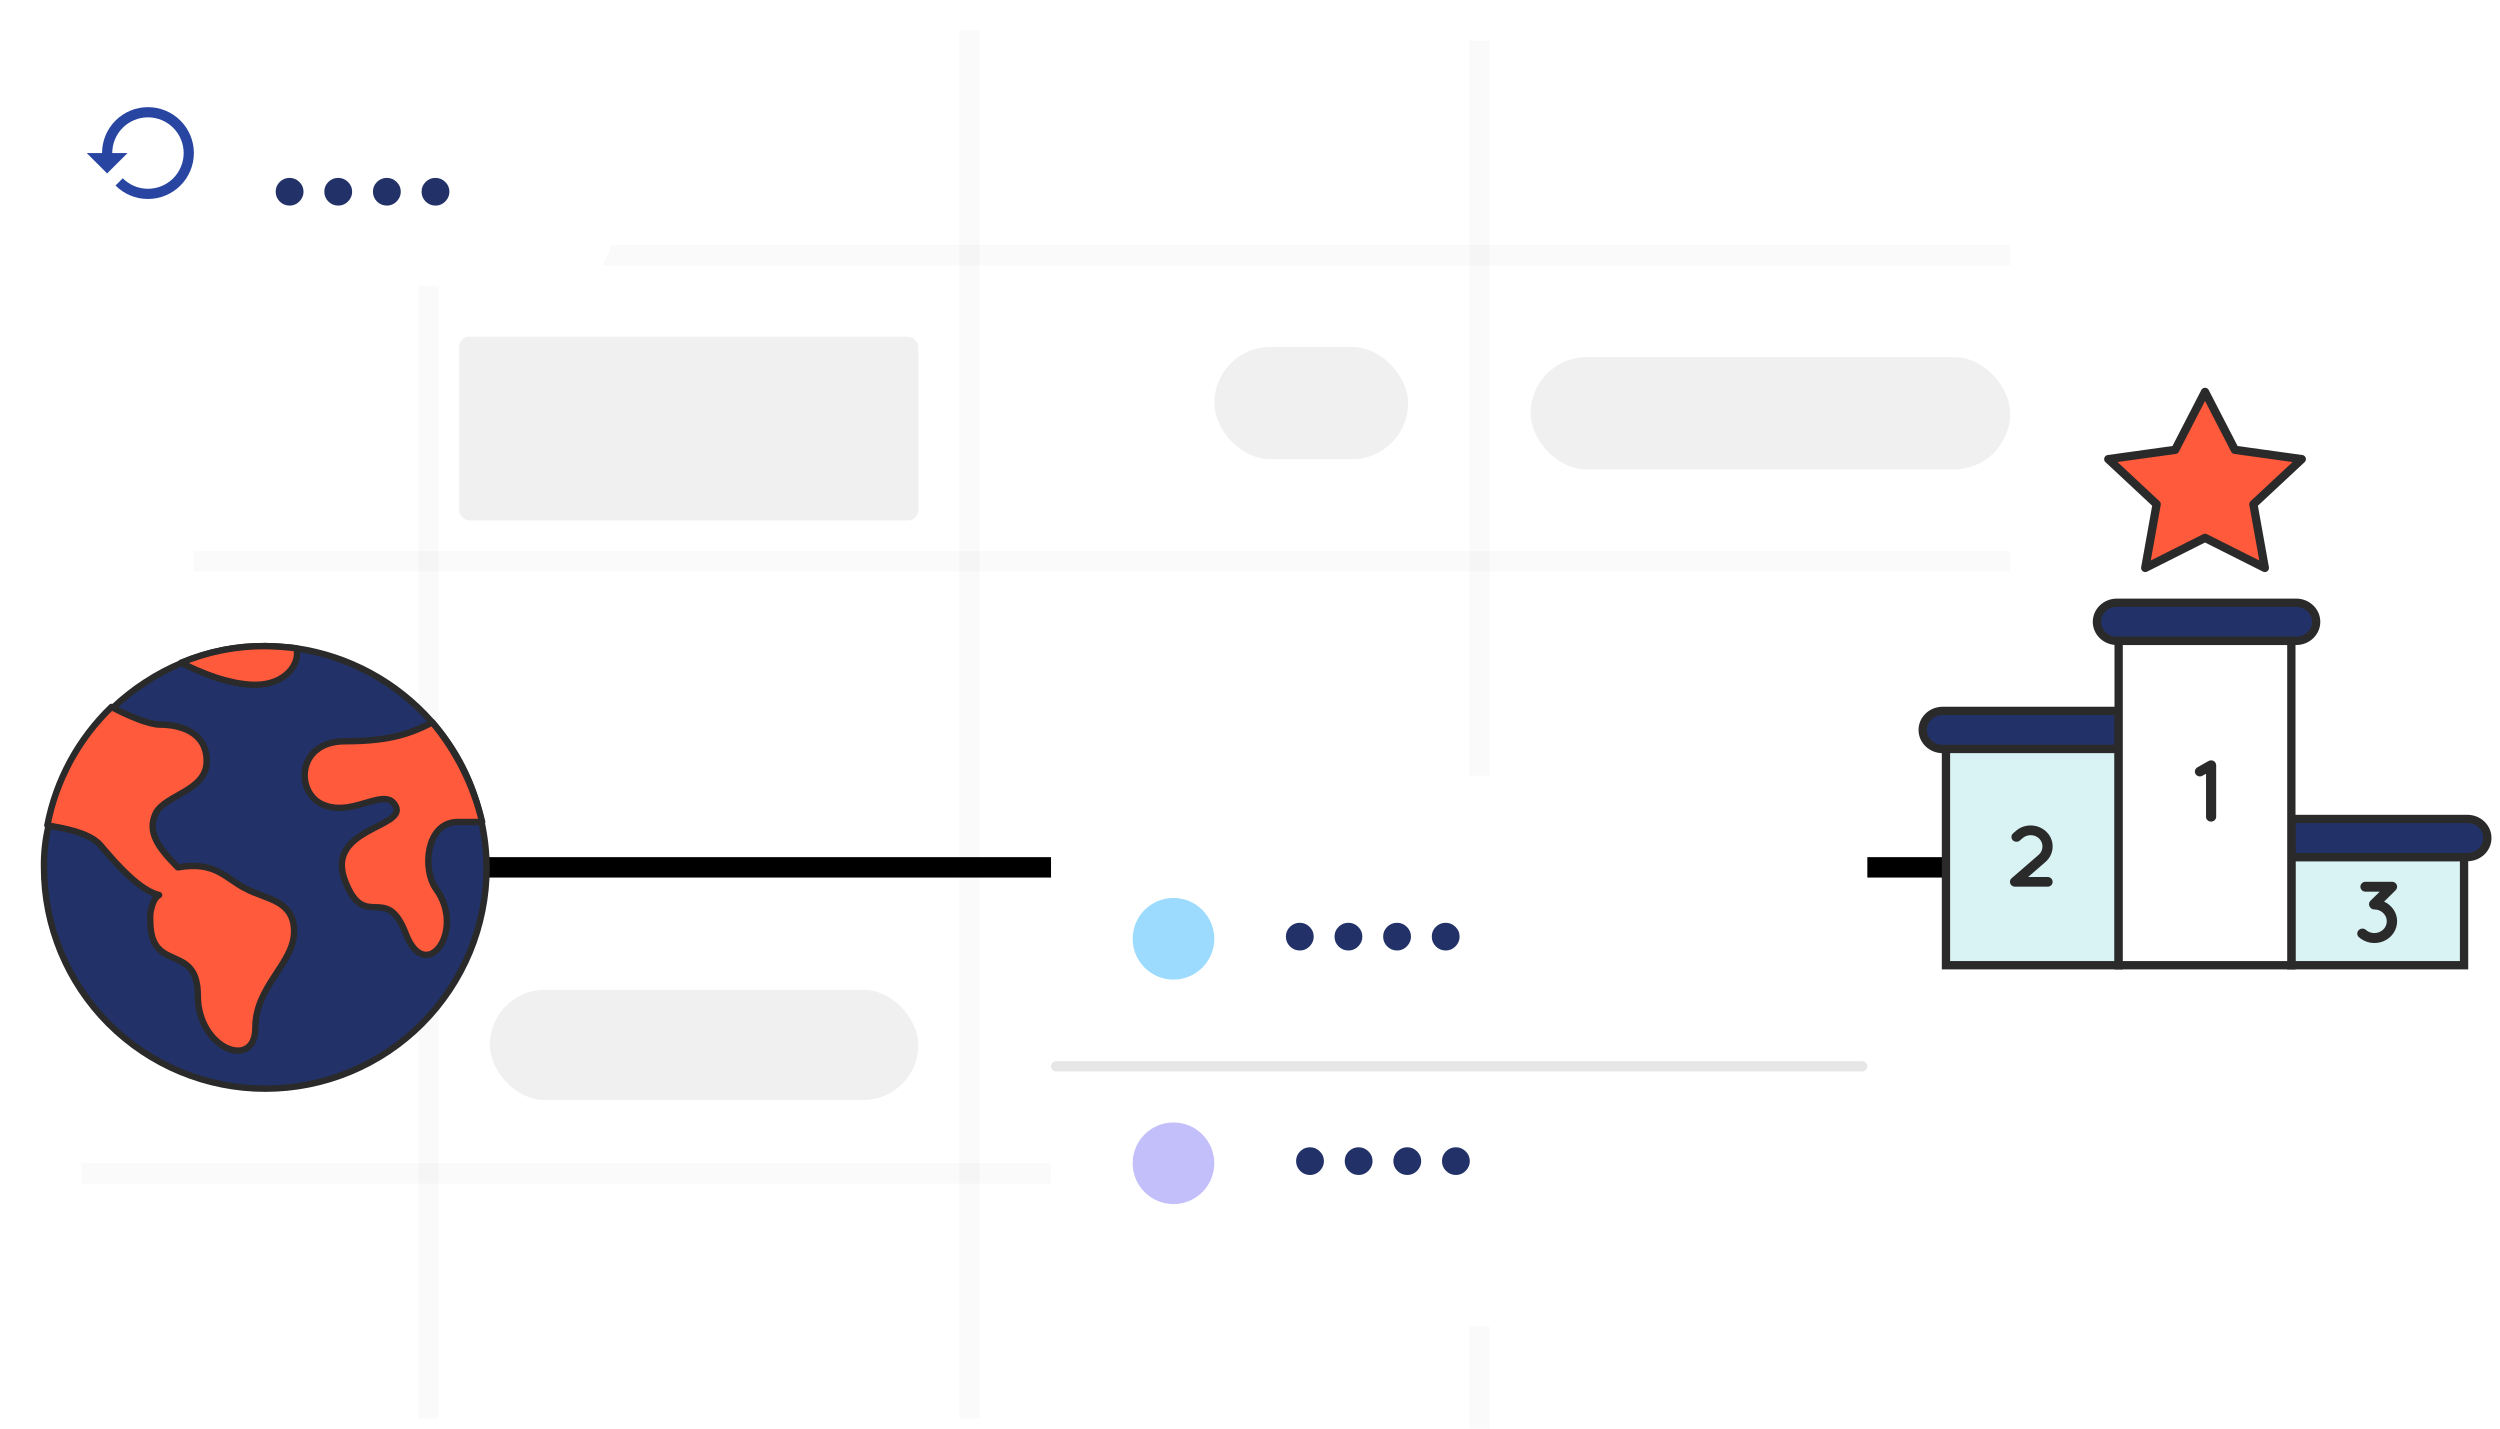
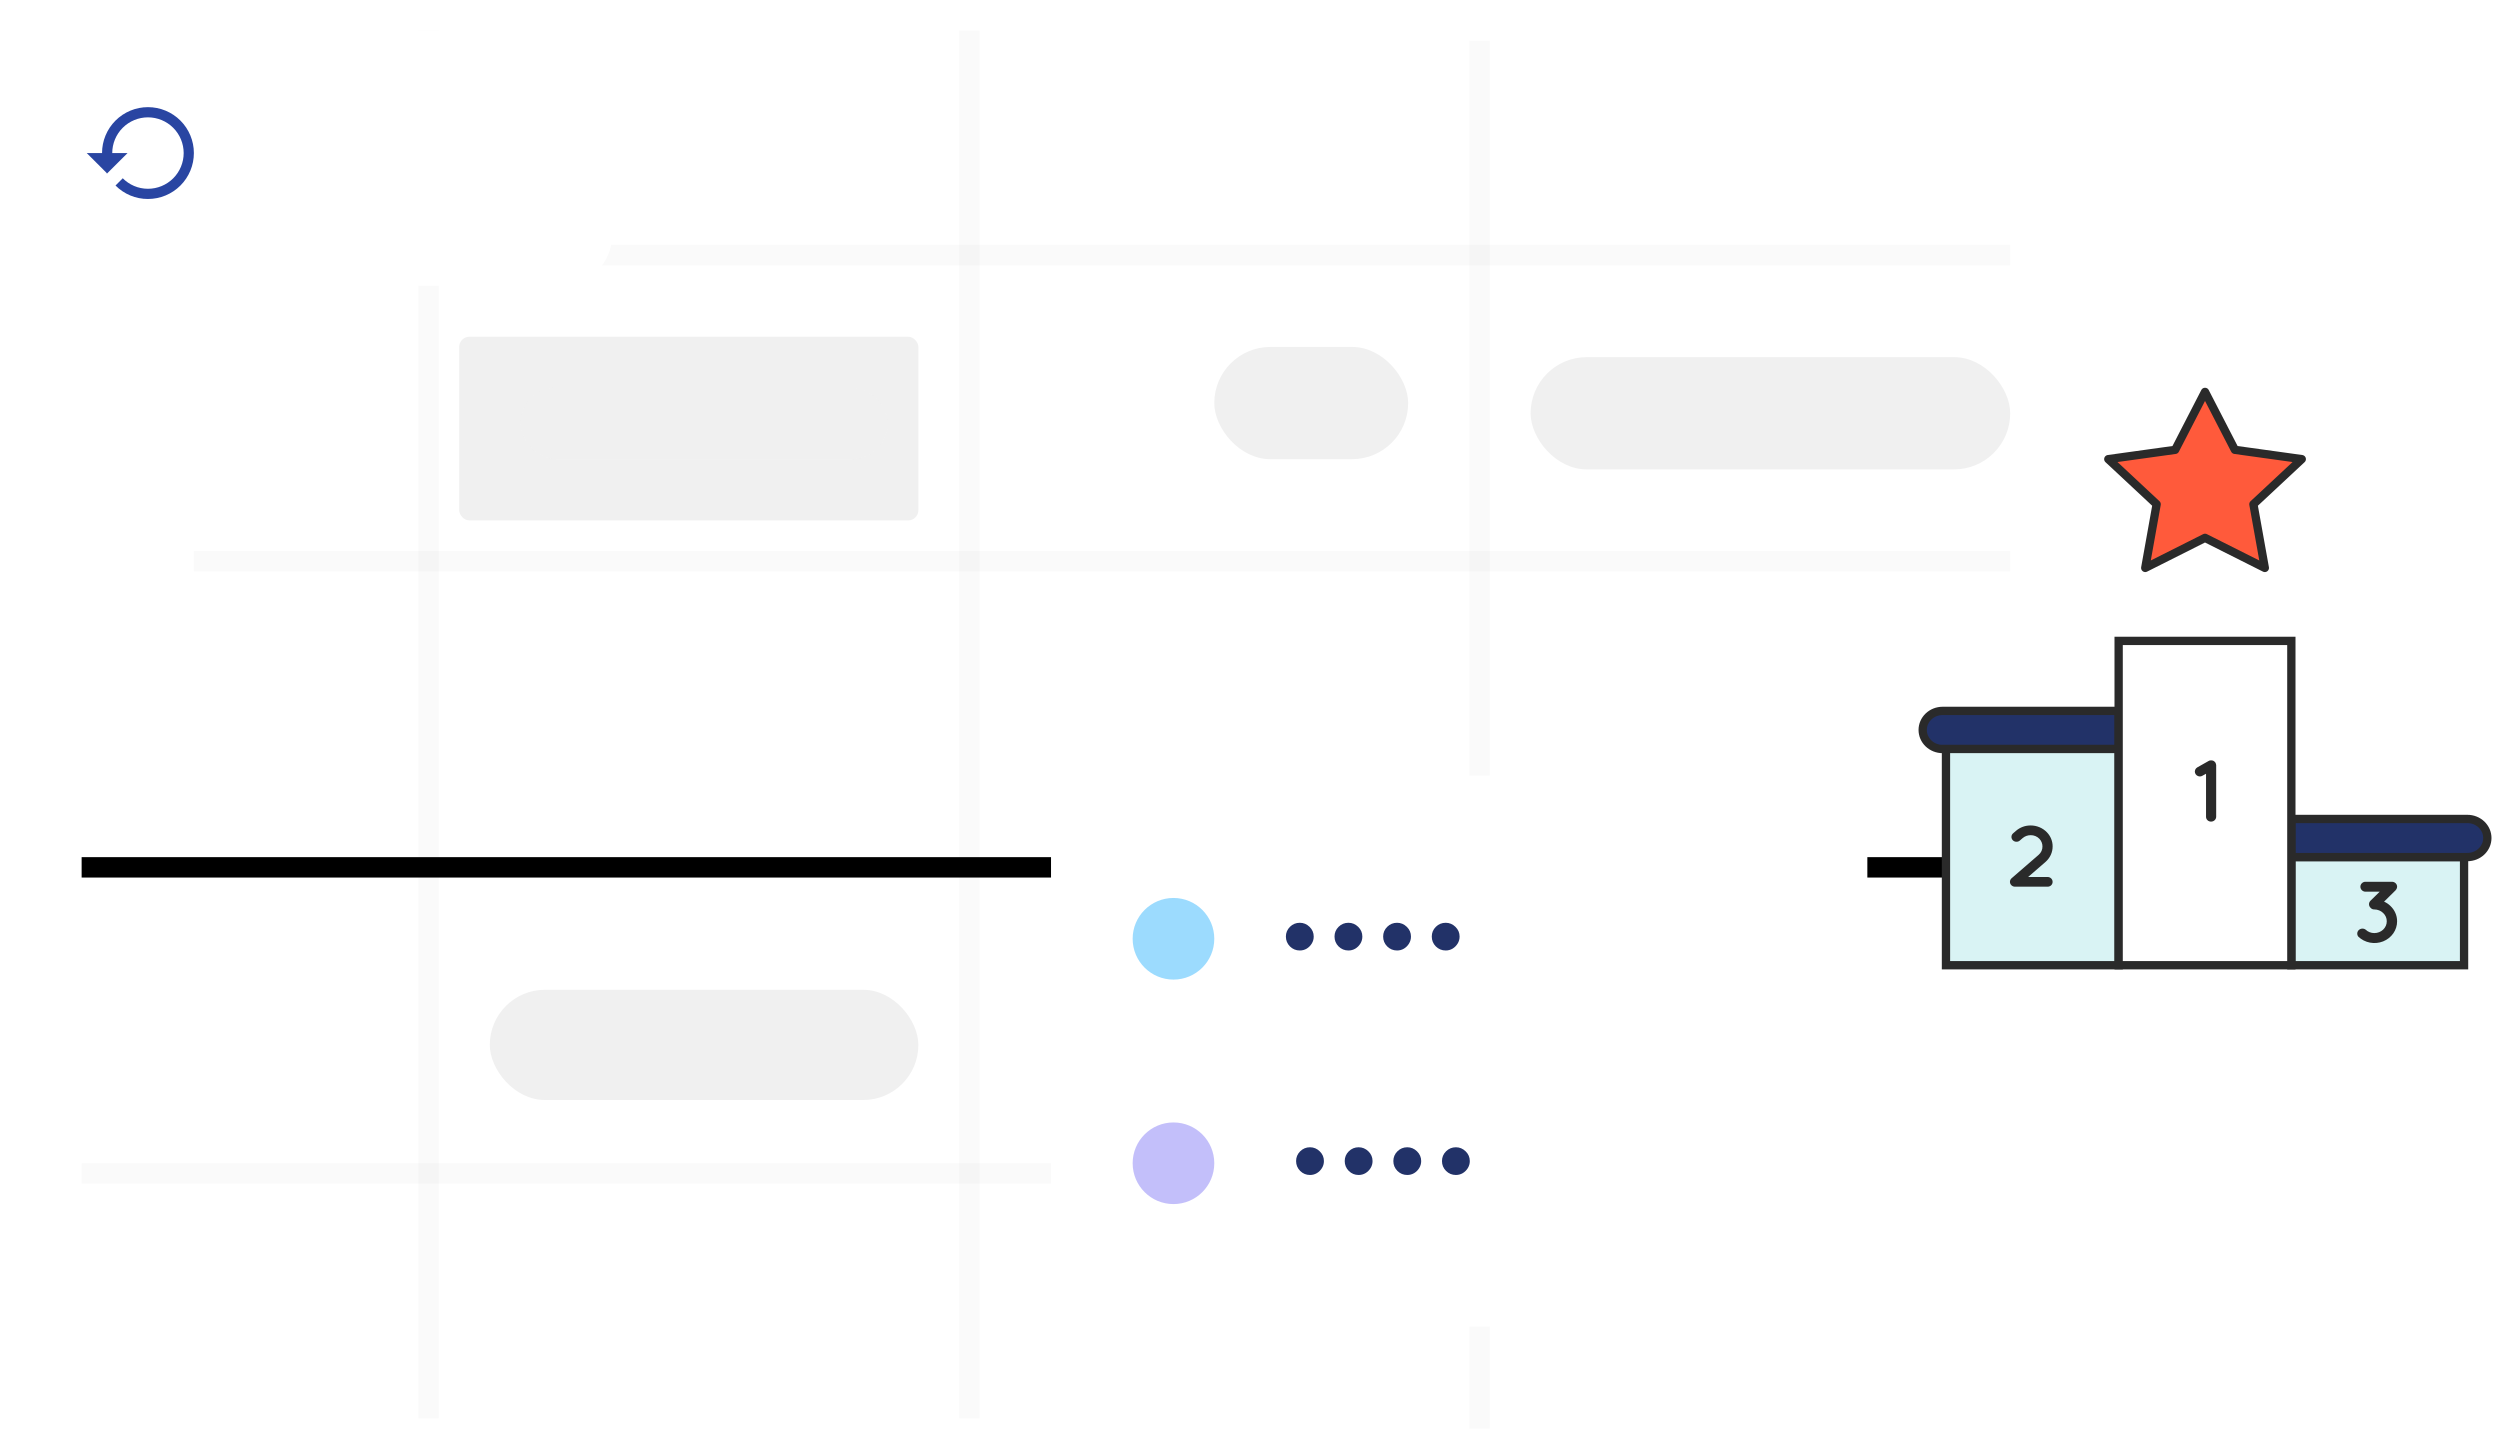
<svg xmlns="http://www.w3.org/2000/svg" width="245" height="140" viewBox="0 0 245 140" fill="none">
  <rect x="45" y="33" width="45" height="18" rx="1" fill="#F0F0F0" />
  <line opacity="0.02" x1="8" y1="25" x2="197" y2="25" stroke="black" stroke-width="2" />
  <line x1="8" y1="85" x2="197" y2="85" stroke="black" stroke-width="2" />
  <line opacity="0.02" x1="19" y1="55" x2="197" y2="55" stroke="black" stroke-width="2" />
  <line opacity="0.02" x1="8" y1="115" x2="171" y2="115" stroke="black" stroke-width="2" />
  <line opacity="0.02" x1="42" y1="3" x2="42" y2="139" stroke="black" stroke-width="2" />
  <line opacity="0.02" x1="95" y1="3" x2="95" y2="139" stroke="black" stroke-width="2" />
  <line opacity="0.02" x1="145" y1="4" x2="145" y2="140" stroke="black" stroke-width="2" />
  <rect opacity="0.2" x="51" y="38" width="36" height="7" rx="3.5" fill="#F0F0F0" />
  <rect x="48" y="97" width="42" height="10.8" rx="5.4" fill="#F0F0F0" />
  <rect x="150" y="35" width="47" height="11" rx="5.5" fill="#F0F0F0" />
  <rect x="119" y="34" width="19" height="11" rx="5.5" fill="#F0F0F0" />
  <rect x="19" y="8" width="19" height="11" rx="5.5" fill="#D9D9D9" />
  <rect y="3" width="60" height="25" rx="5" fill="white" />
  <g filter="url(#filter0_d_2645_2833)">
    <rect x="103" y="72" width="80" height="54" rx="5" fill="white" />
-     <line opacity="0.1" x1="103.5" y1="100.5" x2="182.5" y2="100.5" stroke="black" stroke-linecap="round" />
    <circle cx="115" cy="88" r="4" fill="#9CDBFE" />
    <circle cx="115" cy="110" r="4" fill="#C3BFFA" />
    <path d="M127.381 89.148C127.006 89.148 126.684 89.015 126.415 88.75C126.15 88.481 126.017 88.159 126.017 87.784C126.017 87.413 126.15 87.095 126.415 86.829C126.684 86.564 127.006 86.432 127.381 86.432C127.744 86.432 128.063 86.564 128.335 86.829C128.608 87.095 128.744 87.413 128.744 87.784C128.744 88.034 128.68 88.263 128.551 88.472C128.426 88.676 128.261 88.841 128.057 88.966C127.852 89.087 127.627 89.148 127.381 89.148ZM132.146 89.148C131.771 89.148 131.449 89.015 131.18 88.75C130.915 88.481 130.783 88.159 130.783 87.784C130.783 87.413 130.915 87.095 131.18 86.829C131.449 86.564 131.771 86.432 132.146 86.432C132.51 86.432 132.828 86.564 133.101 86.829C133.374 87.095 133.51 87.413 133.51 87.784C133.51 88.034 133.446 88.263 133.317 88.472C133.192 88.676 133.027 88.841 132.822 88.966C132.618 89.087 132.393 89.148 132.146 89.148ZM136.912 89.148C136.537 89.148 136.215 89.015 135.946 88.75C135.681 88.481 135.548 88.159 135.548 87.784C135.548 87.413 135.681 87.095 135.946 86.829C136.215 86.564 136.537 86.432 136.912 86.432C137.276 86.432 137.594 86.564 137.866 86.829C138.139 87.095 138.276 87.413 138.276 87.784C138.276 88.034 138.211 88.263 138.082 88.472C137.957 88.676 137.793 88.841 137.588 88.966C137.384 89.087 137.158 89.148 136.912 89.148ZM141.678 89.148C141.303 89.148 140.981 89.015 140.712 88.75C140.446 88.481 140.314 88.159 140.314 87.784C140.314 87.413 140.446 87.095 140.712 86.829C140.981 86.564 141.303 86.432 141.678 86.432C142.041 86.432 142.359 86.564 142.632 86.829C142.905 87.095 143.041 87.413 143.041 87.784C143.041 88.034 142.977 88.263 142.848 88.472C142.723 88.676 142.558 88.841 142.354 88.966C142.149 89.087 141.924 89.148 141.678 89.148Z" fill="#223268" />
-     <path d="M28.381 16.148C28.006 16.148 27.684 16.015 27.415 15.75C27.15 15.481 27.017 15.159 27.017 14.784C27.017 14.413 27.15 14.095 27.415 13.829C27.684 13.564 28.006 13.432 28.381 13.432C28.744 13.432 29.062 13.564 29.335 13.829C29.608 14.095 29.744 14.413 29.744 14.784C29.744 15.034 29.68 15.263 29.551 15.472C29.426 15.676 29.261 15.841 29.057 15.966C28.852 16.087 28.627 16.148 28.381 16.148ZM33.146 16.148C32.771 16.148 32.449 16.015 32.18 15.75C31.915 15.481 31.783 15.159 31.783 14.784C31.783 14.413 31.915 14.095 32.18 13.829C32.449 13.564 32.771 13.432 33.146 13.432C33.51 13.432 33.828 13.564 34.101 13.829C34.374 14.095 34.51 14.413 34.51 14.784C34.51 15.034 34.446 15.263 34.317 15.472C34.192 15.676 34.027 15.841 33.822 15.966C33.618 16.087 33.392 16.148 33.146 16.148ZM37.912 16.148C37.537 16.148 37.215 16.015 36.946 15.75C36.681 15.481 36.548 15.159 36.548 14.784C36.548 14.413 36.681 14.095 36.946 13.829C37.215 13.564 37.537 13.432 37.912 13.432C38.276 13.432 38.594 13.564 38.867 13.829C39.139 14.095 39.276 14.413 39.276 14.784C39.276 15.034 39.211 15.263 39.082 15.472C38.957 15.676 38.793 15.841 38.588 15.966C38.383 16.087 38.158 16.148 37.912 16.148ZM42.678 16.148C42.303 16.148 41.981 16.015 41.712 15.75C41.447 15.481 41.314 15.159 41.314 14.784C41.314 14.413 41.447 14.095 41.712 13.829C41.981 13.564 42.303 13.432 42.678 13.432C43.041 13.432 43.359 13.564 43.632 13.829C43.905 14.095 44.041 14.413 44.041 14.784C44.041 15.034 43.977 15.263 43.848 15.472C43.723 15.676 43.558 15.841 43.354 15.966C43.149 16.087 42.924 16.148 42.678 16.148Z" fill="#223268" />
    <path d="M128.381 111.148C128.006 111.148 127.684 111.015 127.415 110.75C127.15 110.481 127.017 110.159 127.017 109.784C127.017 109.413 127.15 109.095 127.415 108.83C127.684 108.564 128.006 108.432 128.381 108.432C128.744 108.432 129.063 108.564 129.335 108.83C129.608 109.095 129.744 109.413 129.744 109.784C129.744 110.034 129.68 110.263 129.551 110.472C129.426 110.676 129.261 110.841 129.057 110.966C128.852 111.087 128.627 111.148 128.381 111.148ZM133.146 111.148C132.771 111.148 132.449 111.015 132.18 110.75C131.915 110.481 131.783 110.159 131.783 109.784C131.783 109.413 131.915 109.095 132.18 108.83C132.449 108.564 132.771 108.432 133.146 108.432C133.51 108.432 133.828 108.564 134.101 108.83C134.374 109.095 134.51 109.413 134.51 109.784C134.51 110.034 134.446 110.263 134.317 110.472C134.192 110.676 134.027 110.841 133.822 110.966C133.618 111.087 133.393 111.148 133.146 111.148ZM137.912 111.148C137.537 111.148 137.215 111.015 136.946 110.75C136.681 110.481 136.548 110.159 136.548 109.784C136.548 109.413 136.681 109.095 136.946 108.83C137.215 108.564 137.537 108.432 137.912 108.432C138.276 108.432 138.594 108.564 138.866 108.83C139.139 109.095 139.276 109.413 139.276 109.784C139.276 110.034 139.211 110.263 139.082 110.472C138.957 110.676 138.793 110.841 138.588 110.966C138.384 111.087 138.158 111.148 137.912 111.148ZM142.678 111.148C142.303 111.148 141.981 111.015 141.712 110.75C141.446 110.481 141.314 110.159 141.314 109.784C141.314 109.413 141.446 109.095 141.712 108.83C141.981 108.564 142.303 108.432 142.678 108.432C143.041 108.432 143.359 108.564 143.632 108.83C143.905 109.095 144.041 109.413 144.041 109.784C144.041 110.034 143.977 110.263 143.848 110.472C143.723 110.676 143.558 110.841 143.354 110.966C143.149 111.087 142.924 111.148 142.678 111.148Z" fill="#223268" />
  </g>
  <path d="M14.5 10.5C13.306 10.5 12.162 10.974 11.318 11.818C10.474 12.662 10 13.806 10 15H8.5L10.445 16.945L10.48 17.015L12.5 15H11C11 14.072 11.369 13.181 12.025 12.525C12.681 11.869 13.572 11.5 14.5 11.5C15.428 11.5 16.319 11.869 16.975 12.525C17.631 13.181 18 14.072 18 15C18 15.928 17.631 16.819 16.975 17.475C16.319 18.131 15.428 18.5 14.5 18.5C13.535 18.5 12.66 18.105 12.03 17.47L11.32 18.18C11.736 18.6 12.231 18.933 12.777 19.16C13.323 19.387 13.909 19.502 14.5 19.5C15.694 19.5 16.838 19.026 17.682 18.182C18.526 17.338 19 16.194 19 15C19 13.806 18.526 12.662 17.682 11.818C16.838 10.974 15.694 10.5 14.5 10.5Z" fill="#2945A2" />
  <g clip-path="url(#clip0_2645_2833)">
    <path d="M190.375 73.403H207.629V69.668H190.375C189.858 69.668 189.361 69.865 188.995 70.215C188.629 70.565 188.424 71.04 188.424 71.535C188.424 71.781 188.474 72.023 188.572 72.25C188.67 72.477 188.814 72.683 188.995 72.856C189.176 73.03 189.391 73.167 189.628 73.261C189.865 73.355 190.119 73.403 190.375 73.403Z" fill="#223268" stroke="#2A2A2A" stroke-width="0.814" />
-     <path d="M225.032 59.07H207.449C207.193 59.07 206.939 59.119 206.703 59.212C206.466 59.306 206.251 59.444 206.07 59.617C205.888 59.791 205.745 59.996 205.647 60.223C205.549 60.45 205.498 60.692 205.498 60.938C205.498 61.183 205.549 61.425 205.647 61.652C205.745 61.879 205.888 62.084 206.07 62.258C206.251 62.431 206.466 62.569 206.703 62.663C206.939 62.756 207.193 62.805 207.449 62.805H225.031C225.549 62.805 226.045 62.608 226.411 62.258C226.777 61.908 226.982 61.433 226.982 60.938C226.982 60.443 226.777 59.968 226.411 59.618C226.045 59.268 225.549 59.071 225.032 59.07Z" fill="#223268" stroke="#2A2A2A" stroke-width="0.814" />
    <path d="M216.091 52.709L210.234 55.655L211.351 49.415L206.613 44.995L213.166 44.084L216.091 38.406L219.02 44.084L225.573 44.995L220.834 49.415L221.953 55.656L216.091 52.709Z" fill="#FF5A3B" stroke="#2A2A2A" stroke-width="0.814" stroke-linecap="round" stroke-linejoin="round" />
    <path d="M241.478 83.996H224.553V94.591H241.478V83.996Z" fill="#D9F3F4" stroke="#2A2A2A" stroke-width="0.814" />
    <path d="M241.806 80.258H224.553V83.993H241.806C242.323 83.993 242.819 83.797 243.185 83.448C243.551 83.099 243.758 82.625 243.759 82.131C243.76 81.885 243.71 81.641 243.612 81.414C243.514 81.187 243.37 80.98 243.189 80.806C243.007 80.632 242.792 80.494 242.554 80.4C242.317 80.306 242.063 80.258 241.806 80.258Z" fill="#223268" stroke="#2A2A2A" stroke-width="0.814" />
    <path d="M190.705 73.402V94.592H207.63V73.402H190.705Z" fill="#D9F3F4" stroke="#2A2A2A" stroke-width="0.814" />
    <path d="M207.627 62.809V94.592H224.552V62.809H207.627Z" fill="white" stroke="#2A2A2A" stroke-width="0.814" />
    <path d="M234.262 88.783C234.47 88.979 234.635 89.212 234.747 89.47C234.86 89.728 234.917 90.004 234.916 90.284C234.918 90.705 234.788 91.118 234.544 91.469C234.3 91.82 233.952 92.094 233.545 92.256C233.138 92.418 232.69 92.46 232.258 92.377C231.825 92.295 231.428 92.091 231.117 91.793C231.041 91.698 231.003 91.581 231.011 91.462C231.018 91.343 231.071 91.231 231.159 91.147C231.247 91.063 231.364 91.012 231.489 91.005C231.613 90.997 231.736 91.034 231.834 91.107C231.945 91.214 232.078 91.299 232.224 91.356C232.37 91.413 232.527 91.442 232.685 91.442C233.006 91.442 233.315 91.322 233.545 91.107C233.659 90.999 233.75 90.871 233.811 90.73C233.873 90.588 233.904 90.437 233.903 90.284C233.905 90.132 233.874 89.981 233.812 89.841C233.751 89.701 233.66 89.575 233.545 89.469C233.434 89.361 233.301 89.275 233.155 89.217C233.009 89.158 232.853 89.127 232.694 89.126C232.625 89.13 232.555 89.118 232.491 89.092C232.427 89.065 232.371 89.024 232.327 88.973C232.318 88.973 232.318 88.973 232.318 88.965C232.222 88.875 232.166 88.753 232.162 88.625C232.159 88.497 232.209 88.373 232.3 88.279L233.214 87.383H231.763C231.64 87.368 231.527 87.31 231.445 87.221C231.364 87.132 231.318 87.017 231.318 86.899C231.318 86.78 231.364 86.665 231.445 86.576C231.527 86.487 231.64 86.429 231.763 86.414H234.406C234.473 86.413 234.539 86.425 234.601 86.448C234.663 86.472 234.719 86.507 234.767 86.552C234.814 86.597 234.852 86.65 234.878 86.709C234.903 86.768 234.917 86.831 234.917 86.895C234.915 86.975 234.894 87.055 234.854 87.126C234.831 87.169 234.802 87.209 234.769 87.246L233.64 88.36C233.873 88.463 234.084 88.606 234.262 88.783Z" fill="#2A2A2A" />
    <path d="M201.155 86.424C201.156 86.487 201.144 86.548 201.119 86.606C201.095 86.663 201.059 86.716 201.013 86.76C200.967 86.804 200.912 86.838 200.852 86.862C200.792 86.885 200.727 86.897 200.662 86.896H197.473C197.404 86.897 197.335 86.884 197.272 86.857C197.209 86.831 197.152 86.791 197.106 86.742C197.017 86.65 196.97 86.528 196.975 86.403C196.98 86.277 197.037 86.159 197.132 86.073L199.784 83.775C199.905 83.672 200.002 83.546 200.067 83.403C200.132 83.261 200.164 83.107 200.161 82.952C200.162 82.677 200.057 82.411 199.865 82.206C199.757 82.091 199.624 82 199.475 81.938C199.327 81.875 199.167 81.844 199.005 81.847C198.717 81.847 198.44 81.947 198.225 82.129L197.947 82.369C197.899 82.412 197.843 82.445 197.782 82.466C197.72 82.487 197.655 82.497 197.59 82.493C197.525 82.49 197.461 82.475 197.402 82.447C197.344 82.42 197.291 82.382 197.248 82.335C197.16 82.242 197.115 82.119 197.122 81.994C197.128 81.868 197.187 81.751 197.284 81.666L197.561 81.426C197.956 81.08 198.473 80.89 199.008 80.895C199.308 80.895 199.606 80.956 199.88 81.072C200.155 81.189 200.401 81.359 200.603 81.572C200.963 81.948 201.162 82.442 201.158 82.952C201.158 83.24 201.095 83.524 200.973 83.787C200.851 84.05 200.673 84.285 200.45 84.478L198.757 85.944H200.665C200.73 85.944 200.795 85.957 200.855 85.982C200.915 86.006 200.969 86.042 201.015 86.086C201.06 86.131 201.096 86.184 201.12 86.242C201.144 86.3 201.156 86.362 201.155 86.424Z" fill="#2A2A2A" />
    <path d="M217.186 74.987V80.046C217.184 80.172 217.13 80.292 217.036 80.38C216.942 80.469 216.815 80.518 216.684 80.517C216.619 80.518 216.554 80.507 216.494 80.483C216.434 80.46 216.379 80.425 216.333 80.381C216.287 80.337 216.251 80.285 216.227 80.227C216.202 80.17 216.19 80.108 216.191 80.046V75.828L215.833 76.025C215.758 76.071 215.671 76.095 215.582 76.093C215.475 76.091 215.372 76.055 215.287 75.992C215.203 75.929 215.141 75.842 215.112 75.743C215.083 75.644 215.088 75.539 215.126 75.443C215.164 75.347 215.233 75.266 215.323 75.21L216.429 74.584C216.438 74.575 216.456 74.576 216.465 74.567C216.474 74.558 216.491 74.549 216.51 74.54C216.529 74.531 216.546 74.532 216.564 74.532C216.574 74.526 216.587 74.523 216.599 74.524C216.62 74.517 216.641 74.514 216.662 74.516H216.76C216.771 74.523 216.783 74.525 216.796 74.524C216.815 74.525 216.834 74.531 216.85 74.541C216.862 74.54 216.875 74.543 216.885 74.549C216.912 74.567 216.921 74.575 216.94 74.575C216.95 74.585 216.962 74.594 216.975 74.601C216.984 74.609 217.002 74.618 217.011 74.627C217.021 74.636 217.038 74.652 217.047 74.661C217.058 74.671 217.067 74.682 217.073 74.695L217.109 74.729L217.118 74.746C217.118 74.755 217.126 74.764 217.126 74.772C217.126 74.781 217.144 74.799 217.144 74.816C217.144 74.833 217.152 74.85 217.162 74.859C217.164 74.873 217.167 74.888 217.17 74.902C217.168 74.913 217.169 74.924 217.172 74.934C217.175 74.945 217.181 74.954 217.188 74.962C217.186 74.97 217.186 74.979 217.186 74.987Z" fill="#2A2A2A" />
  </g>
  <g clip-path="url(#clip1_2645_2833)">
    <path d="M47.684 85.003C47.684 90.754 45.4 96.27 41.333 100.337C37.266 104.404 31.75 106.689 25.998 106.689C20.247 106.689 14.731 104.404 10.664 100.337C6.598 96.27 4.313 90.754 4.313 85.003C4.29 83.653 4.436 82.305 4.747 80.992C5.595 76.567 7.793 72.514 11.039 69.389C13.025 67.505 15.339 65.998 17.867 64.944C20.435 63.844 23.205 63.29 25.998 63.317C27.014 63.336 28.027 63.408 29.035 63.534C34.15 64.285 38.835 66.82 42.263 70.691C44.706 73.425 46.388 76.753 47.142 80.341C47.489 81.871 47.671 83.434 47.684 85.003Z" fill="#223268" stroke="#2A2A2A" stroke-width="0.629" stroke-linecap="round" stroke-linejoin="round" />
    <path d="M28.82 91.292C28.82 94.435 25.025 96.605 25.025 100.725C25.025 104.954 19.387 102.785 19.387 97.582C19.387 92.269 14.725 95.522 14.725 90.209C14.675 89.495 14.825 88.781 15.159 88.148C15.266 87.971 15.415 87.823 15.592 87.715C13.749 87.281 11.581 84.896 9.845 82.836C8.761 81.533 5.835 81.098 4.641 80.883C5.489 76.459 7.685 72.406 10.93 69.281C12.556 70.149 14.616 71.016 15.7 71.016C17.544 71.016 20.254 71.667 20.254 74.594C20.254 77.521 16.242 77.847 15.264 79.69C14.396 81.534 15.48 83.051 17.432 85.003C21.119 84.353 22.095 86.087 24.046 87.064C26.001 88.148 28.82 88.148 28.82 91.292Z" fill="#FF5A3B" stroke="#2A2A2A" stroke-width="0.629" stroke-linecap="round" stroke-linejoin="round" />
    <path d="M42.698 87.064C45.734 91.185 41.722 96.606 39.77 91.51C37.818 86.415 35.759 91.402 33.807 86.306C31.855 81.21 39.77 81.101 38.795 79.041C37.819 76.98 34.782 80.016 31.855 78.933C28.928 77.957 28.928 72.644 33.807 72.644C38.469 72.644 40.421 71.776 42.373 70.801C44.736 73.63 46.407 76.971 47.252 80.559H44.758C41.722 80.669 41.397 85.222 42.698 87.064Z" fill="#FF5A3B" stroke="#2A2A2A" stroke-width="0.629" stroke-linecap="round" stroke-linejoin="round" />
    <path d="M25.024 67.112C22.422 67.112 19.386 65.811 17.76 64.944C20.369 63.854 23.172 63.301 26 63.317C27.015 63.335 28.028 63.407 29.036 63.534C29.469 64.944 28.059 67.112 25.024 67.112Z" fill="#FF5A3B" stroke="#2A2A2A" stroke-width="0.629" stroke-linecap="round" stroke-linejoin="round" />
  </g>
  <defs>
    <filter id="filter0_d_2645_2833" x="23.017" y="13.432" width="163.983" height="120.568" filterUnits="userSpaceOnUse" color-interpolation-filters="sRGB">
      <feFlood flood-opacity="0" result="BackgroundImageFix" />
      <feColorMatrix in="SourceAlpha" type="matrix" values="0 0 0 0 0 0 0 0 0 0 0 0 0 0 0 0 0 0 127 0" result="hardAlpha" />
      <feOffset dy="4" />
      <feGaussianBlur stdDeviation="2" />
      <feComposite in2="hardAlpha" operator="out" />
      <feColorMatrix type="matrix" values="0 0 0 0 0 0 0 0 0 0 0 0 0 0 0 0 0 0 0.1 0" />
      <feBlend mode="normal" in2="BackgroundImageFix" result="effect1_dropShadow_2645_2833" />
      <feBlend mode="normal" in="SourceGraphic" in2="effect1_dropShadow_2645_2833" result="shape" />
    </filter>
    <clipPath id="clip0_2645_2833">
      <rect width="56.186" height="57" fill="white" transform="translate(188 38)" />
    </clipPath>
    <clipPath id="clip1_2645_2833">
-       <rect width="44" height="44" fill="white" transform="translate(4 63)" />
-     </clipPath>
+       </clipPath>
  </defs>
</svg>